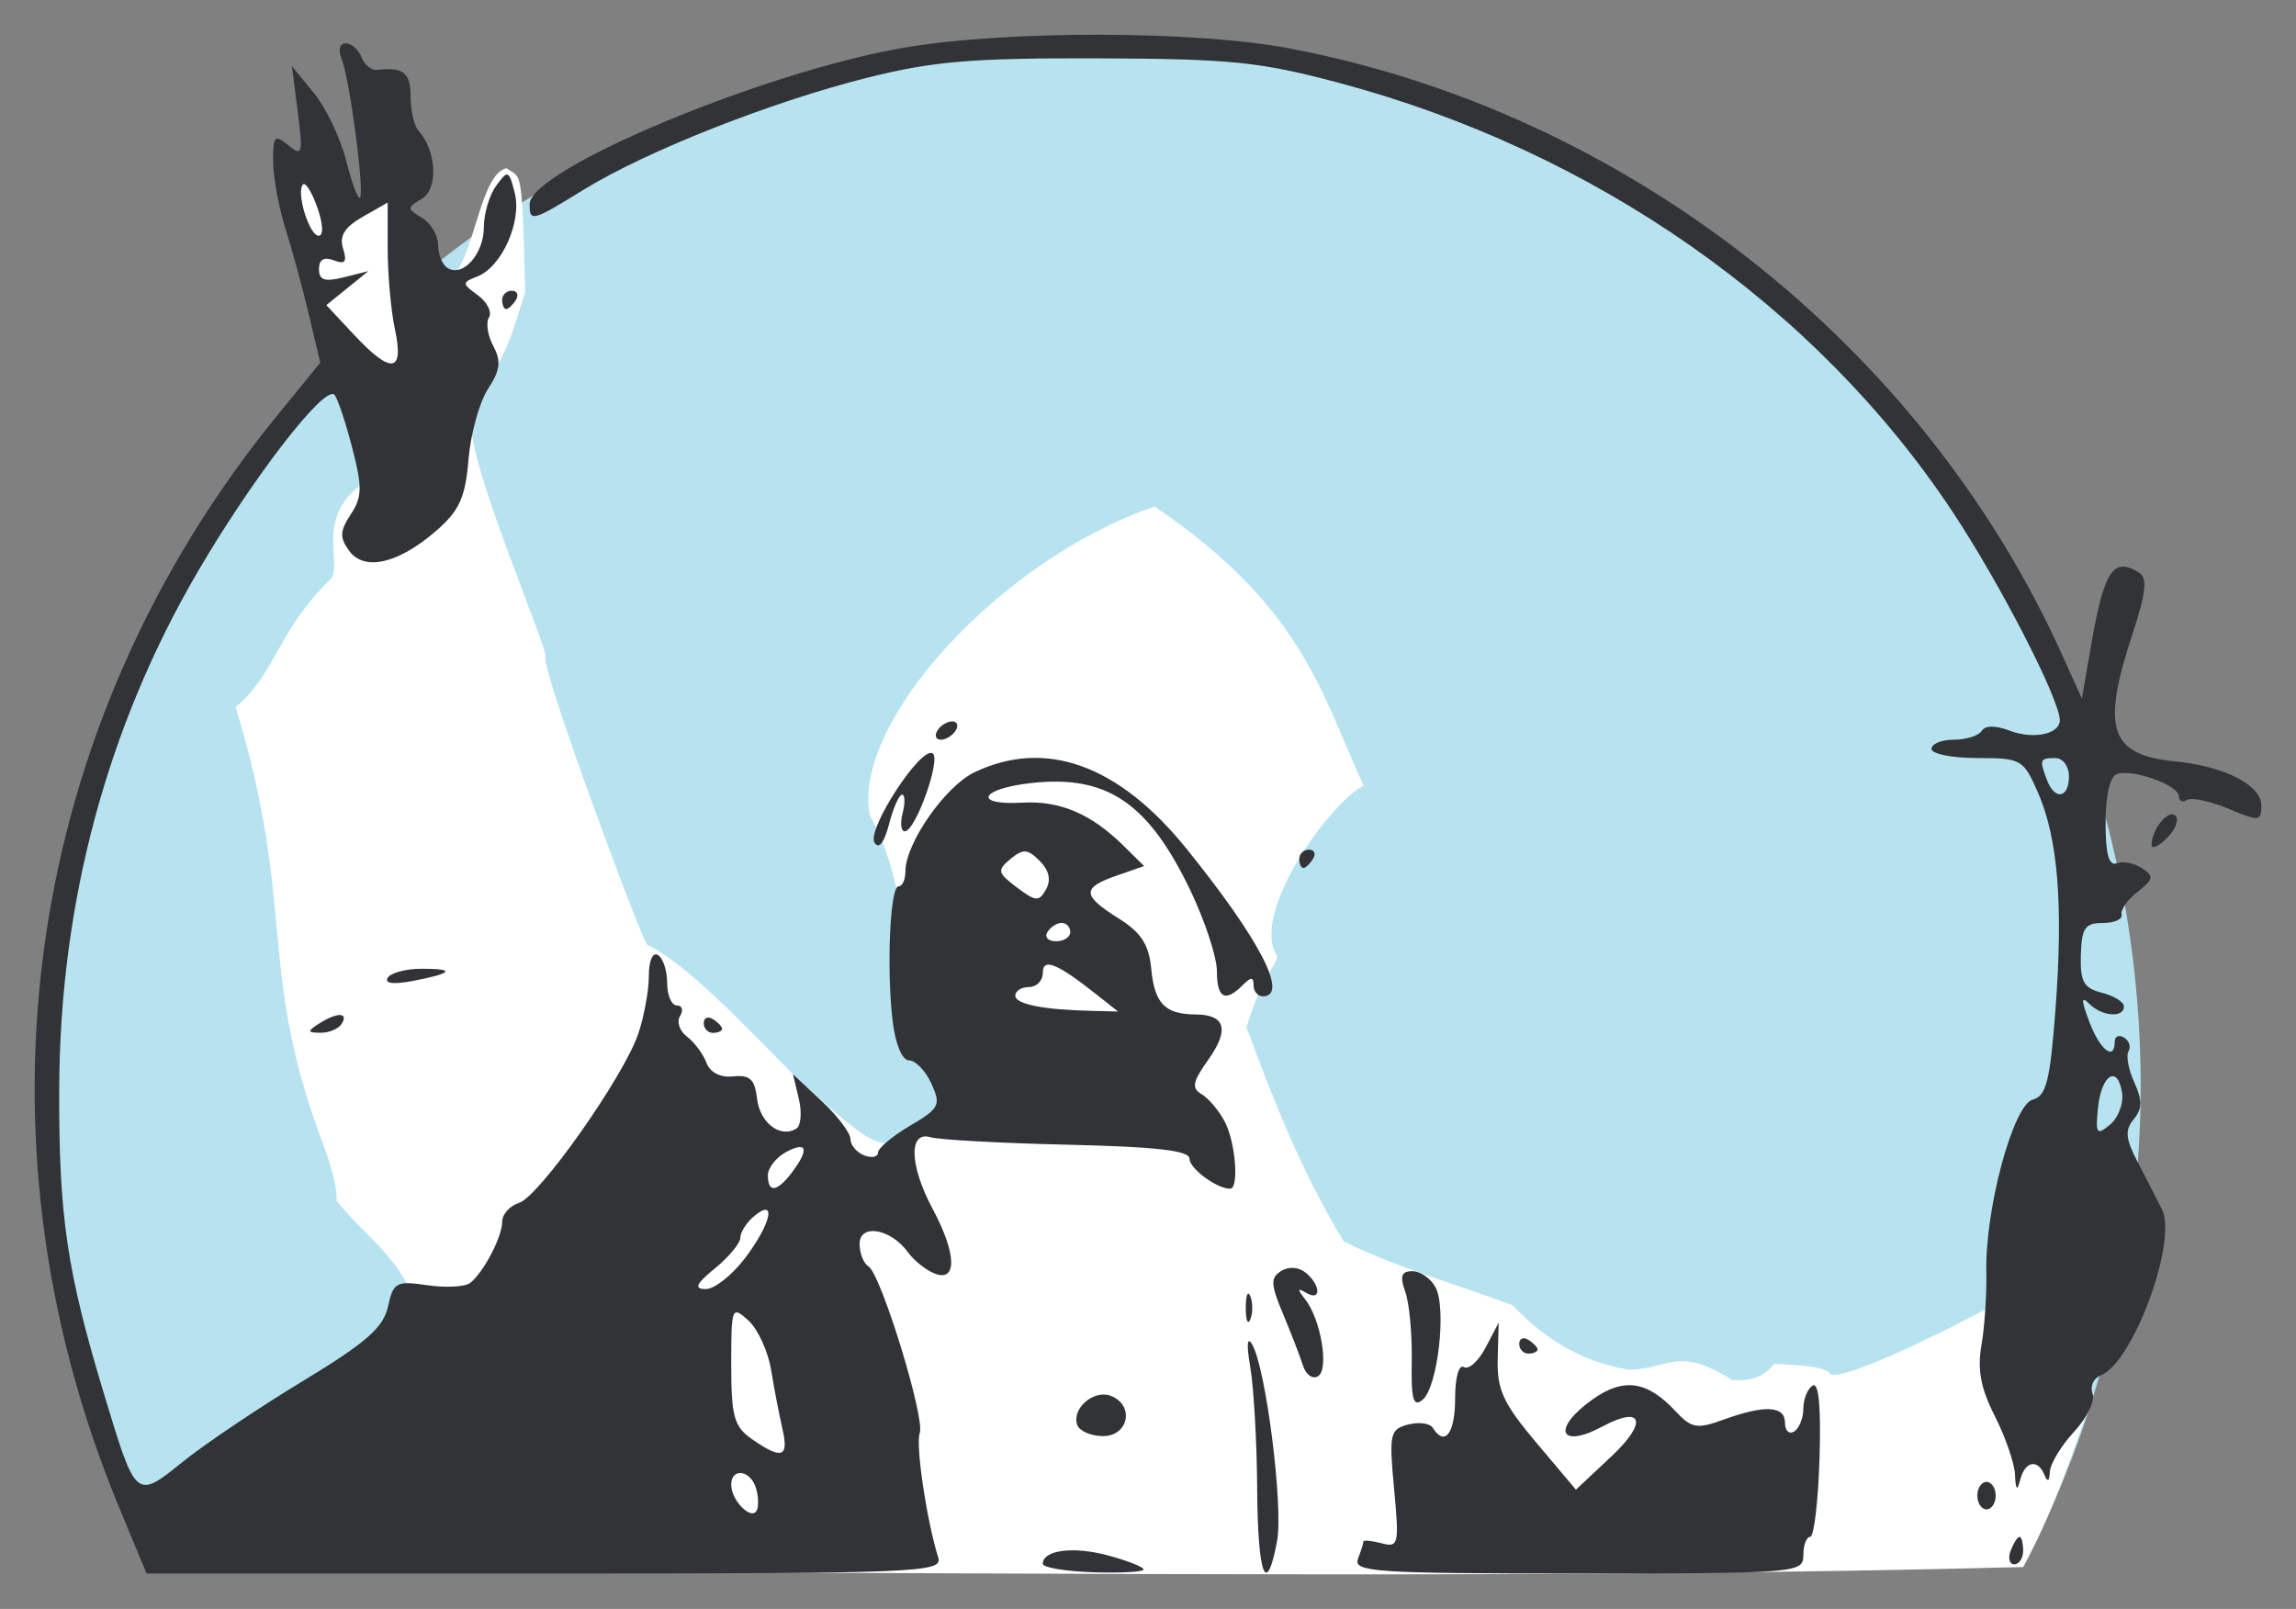
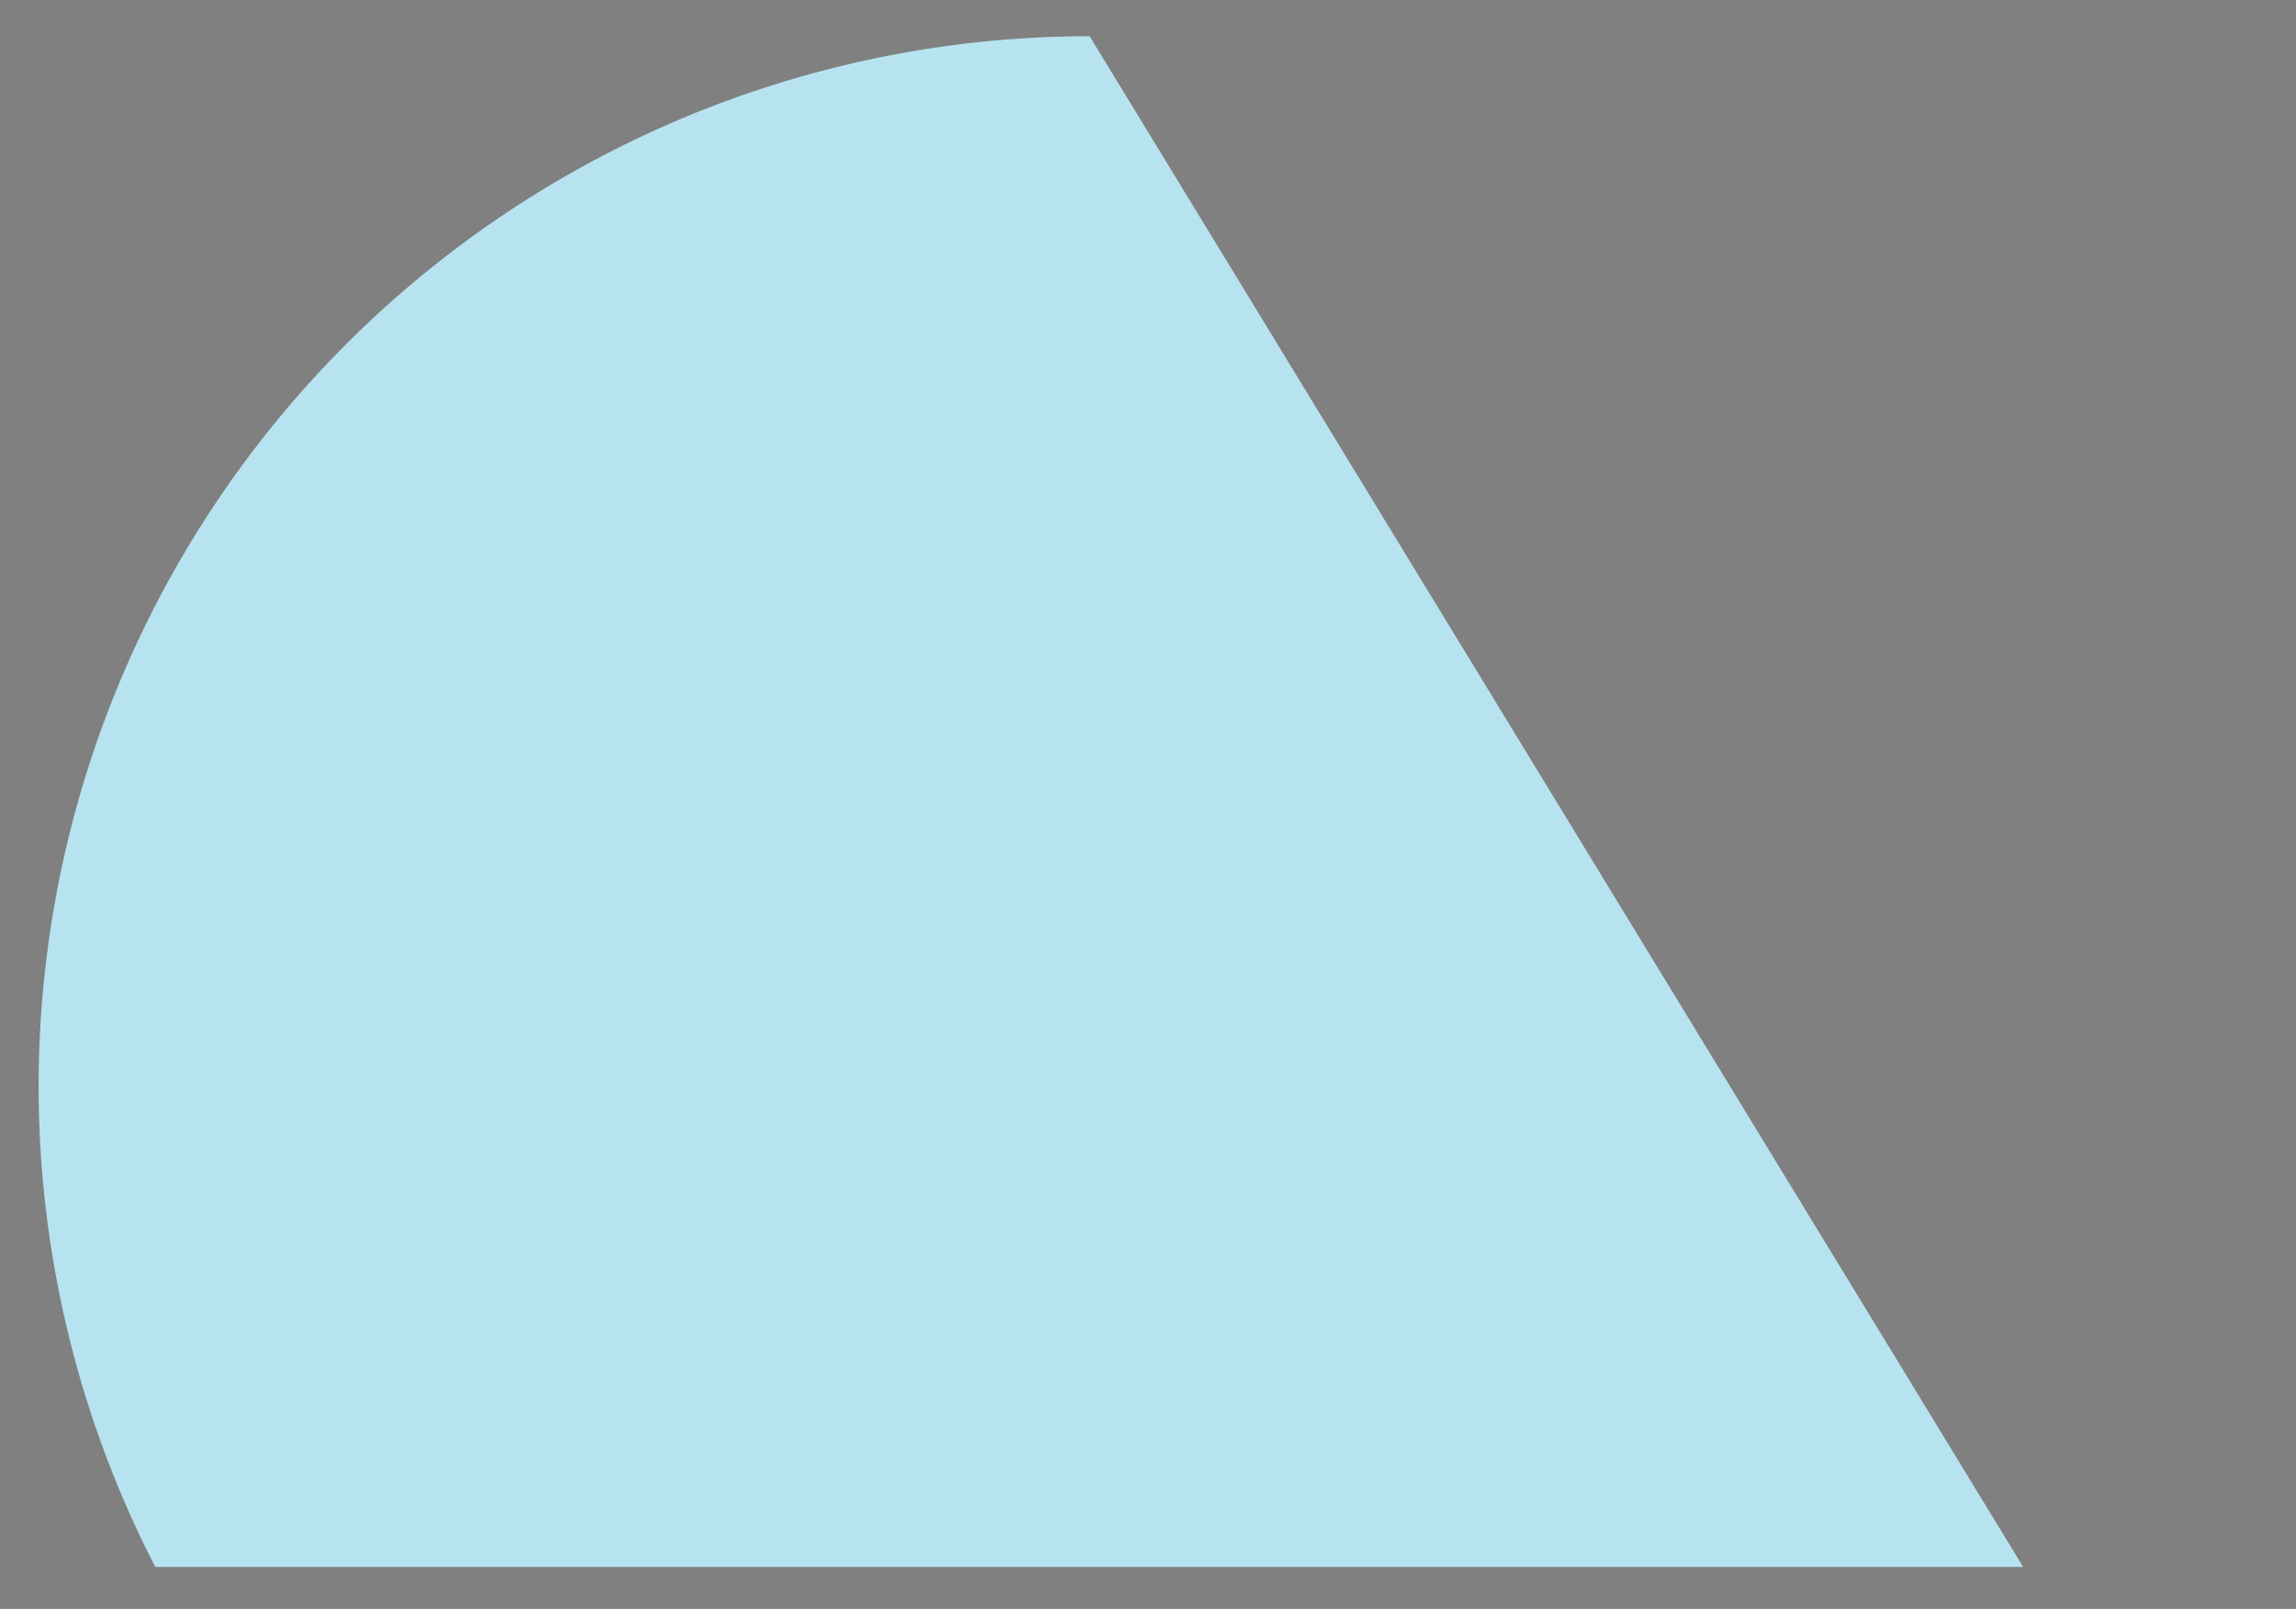
<svg xmlns="http://www.w3.org/2000/svg" xmlns:ns1="http://www.inkscape.org/namespaces/inkscape" xmlns:ns2="http://sodipodi.sourceforge.net/DTD/sodipodi-0.dtd" width="66.3mm" height="46.462mm" viewBox="0 0 66.3 46.462" version="1.1" id="svg8" ns1:version="0.92.1 r15371" ns2:docname="logo_diocese_sansTitre.svg">
  <rect x="0" y="0" width="66.3" height="46.462" fill="#808080" stroke="none" />
  <defs id="defs2" />
  <ns2:namedview id="base" pagecolor="#ffffff" bordercolor="#666666" borderopacity="1.0" ns1:pageopacity="0.0" ns1:pageshadow="2" ns1:zoom="1.4" ns1:cx="-11.696582" ns1:cy="135.63035" ns1:document-units="mm" ns1:current-layer="layer1" showgrid="false" ns1:window-width="1920" ns1:window-height="1028" ns1:window-x="-8" ns1:window-y="-8" ns1:window-maximized="1" showguides="true" ns1:guide-bbox="true" fit-margin-top="1" fit-margin-left="1" fit-margin-right="1" fit-margin-bottom="1">
    <ns2:guide position="-41.99,-9.115" orientation="0,1" id="guide4627" ns1:locked="false" />
    <ns2:guide position="-53.329,1.09" orientation="0,1" id="guide4629" ns1:locked="false" />
    <ns2:guide position="-20.601,-9.115" orientation="0,1" id="guide4636" ns1:locked="false" />
    <ns2:guide position="-16.626,-8.071" orientation="0,1" id="guide4638" ns1:locked="false" />
    <ns2:guide position="-16.058,-11.846" orientation="0,1" id="guide4640" ns1:locked="false" />
  </ns2:namedview>
  <g ns1:label="Calque 1" ns1:groupmode="layer" id="layer1" transform="translate(-71.85,-101.95)">
    <g id="g4614" transform="translate(-37.311,78.383)">
-       <path id="path4592" d="m 140.626,24.613 a 30.35,30.33 0 0 0 -30.35,30.33 30.35,30.33 0 0 0 3.369,13.873 h 53.938 a 30.35,30.33 0 0 0 3.393,-13.873 30.35,30.33 0 0 0 -30.35,-30.33 z" style="opacity:1;fill:#b7e3f0;fill-opacity:1;stroke:none;stroke-width:20.328;stroke-miterlimit:4;stroke-dasharray:none" ns1:connector-curvature="0" />
-       <path ns2:nodetypes="ccccccccccscccccccccccsccscccccccccccc" ns1:connector-curvature="0" id="path4601" d="m 119.71,37.485 c -1.52,0.982 -0.612,2.423 -1.015,2.818 -1.523,1.478 -1.581,2.742 -2.729,3.681 1.725,5.673 0.655,7.407 2.378,12.222 0.259,0.705 0.538,1.417 0.539,2.036 0.767,0.983 1.799,1.589 2.284,2.976 l 5.963,7.751 c 13.341,0.019 27.385,0.194 40.452,-0.152 0.861,-1.579 1.402,-3.203 1.96,-4.826 l -2.537,-2.945 c 0.177,0.05 -4.815,2.604 -5.013,2.176 -0.112,-0.243 -1.604,-0.267 -1.604,-0.267 -0.322,0.417 -0.748,0.493 -1.203,0.468 -1.576,-1.004 -1.794,-0.328 -2.99,-0.301 -1.377,-0.244 -2.377,-0.848 -3.359,-1.862 -1.627,-0.614 -3.412,-1.11 -4.876,-1.847 -1.242,-2.064 -2.007,-4.029 -2.806,-6.181 0.455,-1.482 0.829,-1.733 0.895,-2.041 -0.836,-1.237 1.567,-4.501 2.489,-4.934 -1.205,-2.61 -1.736,-5.156 -6.035,-8.063 -4.466,1.531 -8.726,6.229 -8.231,8.899 0.496,0.933 0.717,1.763 0.859,2.563 1.28,4.365 2.237,5.559 0.399,6.614 -0.906,0.52 -0.984,0.623 -3.475,-1.687 -1.487,-1.502 -3.019,-3.137 -4.207,-3.741 -0.09,0.045 -3.058,-7.903 -2.94,-8.319 0.079,-0.275 -2.621,-6.414 -2.074,-7.034 l 0.671,-1.351 c 0.434,-0.718 0.6,-1.496 0.824,-2.129 -0.102,-3.722 -0.105,-3.26 -0.54,-3.584 -0.68,0.143 -0.875,2.029 -1.386,2.907 0,0 -0.284,0.251 -0.384,0.234 -0.1,-0.017 -1.665,-2.15 -1.665,-2.15 0,0 -1.258,0.045 -1.359,-0.005 -0.1,-0.05 -0.651,-1.286 -0.651,-1.286 l -0.802,0.685 1.04,3.569 z" style="opacity:1;fill:#ffffff;fill-rule:evenodd;stroke:none;stroke-width:0.265px;stroke-linecap:butt;stroke-linejoin:miter;stroke-opacity:1" />
-       <path ns2:nodetypes="cscscssccssscsccscccscsccscccccccccccsssssccsssscsscccccccccscsccsccsscsscccsccccccccccscsccccscccscccsccccccsccsssscsccscccsssccccsscssccccccscsccsscccscccsccccsccccccccccsscccsscccccccsccscsccssscccssscssssscccccccsssccscsscssscscsccssccscsccccsccsccsccccccccccccccccccsscsccscccsccccccccccccscsssscssccccscssscscccsscssccscsscccscccscscsscss" style="fill:#313336;fill-opacity:1;stroke-width:0.265" d="m 112.597,67.086 c -4.445,-10.725 -2.735,-22.555 4.556,-31.505 l 1.256,-1.541 -0.324,-1.369 c -0.178,-0.753 -0.485,-1.879 -0.681,-2.503 -0.196,-0.624 -0.357,-1.501 -0.357,-1.951 0,-0.731 0.046,-0.779 0.441,-0.454 0.404,0.333 0.427,0.253 0.272,-0.96 l -0.169,-1.323 0.634,0.773 c 0.349,0.425 0.768,1.303 0.931,1.95 0.163,0.648 0.343,1.131 0.399,1.075 0.139,-0.139 -0.292,-3.418 -0.525,-3.997 -0.112,-0.279 -0.067,-0.463 0.115,-0.463 0.166,0 0.371,0.181 0.455,0.402 0.085,0.221 0.289,0.385 0.455,0.366 0.752,-0.09 0.962,0.078 0.962,0.767 0,0.407 0.104,0.854 0.23,0.992 0.518,0.565 0.575,1.673 0.102,1.957 -0.442,0.265 -0.442,0.292 -0.002,0.556 0.255,0.153 0.463,0.503 0.463,0.778 0,0.275 0.124,0.577 0.276,0.671 0.443,0.274 1.047,-0.407 1.047,-1.18 0,-0.391 0.161,-0.931 0.358,-1.2 0.337,-0.461 0.368,-0.449 0.535,0.216 0.208,0.829 -0.379,2.135 -1.081,2.408 -0.451,0.175 -0.45,0.2 0.017,0.544 0.269,0.198 0.413,0.485 0.319,0.637 -0.094,0.152 -0.038,0.525 0.125,0.829 0.233,0.436 0.201,0.697 -0.154,1.239 -0.247,0.378 -0.5,1.292 -0.562,2.033 -0.091,1.098 -0.262,1.477 -0.923,2.053 -1.1,0.958 -2.084,1.187 -2.523,0.587 -0.279,-0.382 -0.271,-0.57 0.047,-1.054 0.331,-0.504 0.336,-0.786 0.035,-1.943 -0.193,-0.744 -0.422,-1.424 -0.509,-1.511 -0.286,-0.286 -2.366,2.408 -3.943,5.107 -2.619,4.479 -3.982,9.558 -4.003,14.91 -0.015,3.705 0.217,5.281 1.301,8.864 0.918,3.034 0.91,3.027 2.272,1.929 0.633,-0.51 2.186,-1.554 3.452,-2.321 1.833,-1.11 2.335,-1.548 2.468,-2.154 0.155,-0.705 0.238,-0.751 1.138,-0.62 0.534,0.078 1.09,0.048 1.236,-0.066 0.389,-0.306 0.926,-1.334 0.926,-1.774 0,-0.21 0.217,-0.452 0.483,-0.536 0.587,-0.186 3.019,-3.635 3.444,-4.883 0.168,-0.495 0.306,-1.246 0.306,-1.669 0,-0.446 0.111,-0.701 0.265,-0.606 0.146,0.09 0.265,0.454 0.265,0.809 0,0.355 0.126,0.646 0.28,0.646 0.154,0 0.195,0.137 0.092,0.305 -0.104,0.168 -0.014,0.435 0.199,0.595 0.213,0.16 0.465,0.498 0.561,0.752 0.107,0.286 0.403,0.437 0.777,0.397 0.478,-0.051 0.621,0.083 0.686,0.641 0.081,0.701 0.672,1.153 1.134,0.867 0.133,-0.082 0.166,-0.469 0.072,-0.861 l -0.169,-0.711 0.83,0.777 c 0.456,0.427 0.83,0.921 0.83,1.096 0,0.175 0.179,0.388 0.397,0.471 0.218,0.084 0.397,0.049 0.397,-0.078 0,-0.127 0.416,-0.476 0.925,-0.776 0.853,-0.503 0.901,-0.598 0.619,-1.217 -0.168,-0.369 -0.458,-0.671 -0.644,-0.671 -0.2,0 -0.393,-0.459 -0.474,-1.124 -0.182,-1.507 -0.078,-3.902 0.169,-3.902 0.109,-1.03e-4 0.198,-0.192 0.198,-0.427 0,-0.817 1.15,-2.467 2.002,-2.871 2.055,-0.975 4.164,-0.21 6.125,2.223 2.115,2.622 2.954,4.25 2.192,4.25 -0.146,0 -0.265,-0.143 -0.265,-0.318 0,-0.247 -0.071,-0.247 -0.318,0 -0.504,0.504 -0.741,0.374 -0.741,-0.41 -1.2e-4,-0.4 -0.342,-1.442 -0.759,-2.315 -1.219,-2.551 -2.419,-3.361 -4.612,-3.114 -1.473,0.166 -1.687,0.647 -0.251,0.565 1.085,-0.063 1.987,0.32 2.918,1.237 l 0.603,0.594 -0.801,0.279 c -1.007,0.351 -0.995,0.569 0.069,1.236 0.646,0.405 0.871,0.754 0.937,1.453 0.096,1.004 0.396,1.312 1.286,1.318 0.859,0.006 0.977,0.441 0.357,1.312 -0.45,0.632 -0.485,0.815 -0.188,0.99 0.2,0.118 0.501,0.475 0.668,0.793 0.313,0.596 0.419,1.936 0.154,1.936 -0.387,0 -1.173,-0.582 -1.173,-0.869 -1e-4,-0.232 -0.975,-0.343 -3.506,-0.401 -1.928,-0.044 -3.714,-0.141 -3.969,-0.216 -0.645,-0.191 -0.613,0.817 0.066,2.084 0.677,1.264 0.707,2.097 0.066,1.858 -0.255,-0.095 -0.608,-0.374 -0.786,-0.62 -0.493,-0.684 -1.397,-0.839 -1.397,-0.24 0,0.269 0.115,0.56 0.256,0.647 0.363,0.224 1.644,4.391 1.481,4.817 -0.126,0.328 0.202,2.535 0.534,3.589 0.137,0.436 -0.523,0.463 -11.357,0.463 h -11.503 z m 18.374,-0.604 c -0.184,-0.48 -0.695,-0.513 -0.695,-0.044 0,0.482 0.627,1.081 0.749,0.716 0.052,-0.156 0.027,-0.458 -0.054,-0.671 z m 0.786,-1.645 c -0.093,-0.4 -0.241,-1.169 -0.329,-1.709 -0.088,-0.54 -0.384,-1.183 -0.656,-1.43 -0.48,-0.434 -0.496,-0.393 -0.496,1.28 0,1.493 0.081,1.785 0.595,2.144 0.865,0.603 1.075,0.535 0.885,-0.285 z m -1.097,-4.92 c 0.767,-1.005 0.942,-1.783 0.278,-1.232 -0.218,0.181 -0.397,0.459 -0.397,0.618 0,0.159 -0.327,0.556 -0.728,0.884 -0.558,0.456 -0.623,0.598 -0.278,0.605 0.247,0.005 0.753,-0.389 1.124,-0.875 z m 1.365,-2.489 c 0.511,-0.674 0.445,-0.92 -0.161,-0.595 -0.291,0.156 -0.529,0.458 -0.529,0.671 0,0.518 0.261,0.489 0.69,-0.075 z m 8.797,-5.145 c -1.146,-0.906 -1.549,-1.067 -1.549,-0.619 0,0.223 -0.179,0.406 -0.397,0.406 -0.218,0 -0.397,0.111 -0.397,0.247 0,0.248 0.802,0.408 2.211,0.441 l 0.755,0.018 -0.623,-0.493 z m -0.755,-1.8 c 0,-0.146 -0.112,-0.265 -0.249,-0.265 -0.137,0 -0.323,0.119 -0.412,0.265 -0.09,0.146 0.022,0.265 0.249,0.265 0.227,0 0.412,-0.119 0.412,-0.265 z m -0.884,-2.056 c -0.349,-0.349 -0.479,-0.357 -0.843,-0.055 -0.392,0.326 -0.376,0.399 0.184,0.821 0.547,0.412 0.64,0.418 0.843,0.055 0.151,-0.269 0.088,-0.549 -0.184,-0.821 z m -18.617,-15.341 c -0.116,-0.546 -0.21,-1.595 -0.21,-2.331 v -1.339 l -0.723,0.413 c -0.524,0.299 -0.68,0.551 -0.565,0.916 0.121,0.385 0.059,0.465 -0.269,0.339 -0.282,-0.108 -0.427,-0.022 -0.427,0.253 0,0.321 0.164,0.376 0.713,0.238 l 0.713,-0.179 -0.607,0.491 -0.607,0.491 0.794,0.85 c 1.08,1.156 1.455,1.111 1.189,-0.143 z m -2.239,-3.519 c -0.155,-0.444 -0.341,-0.747 -0.415,-0.674 -0.21,0.21 0.177,1.481 0.451,1.481 0.144,0 0.129,-0.336 -0.036,-0.807 z m 20.946,39.159 c 0,-0.399 0.881,-0.513 1.88,-0.244 0.567,0.153 1.03,0.335 1.03,0.406 0,0.071 -0.655,0.107 -1.455,0.081 -0.8,-0.026 -1.455,-0.136 -1.455,-0.243 z m 6.191,-2.17 c -0.009,-1.346 -0.099,-2.924 -0.199,-3.506 -0.113,-0.657 -0.093,-0.908 0.053,-0.661 0.397,0.668 0.906,4.688 0.72,5.68 -0.31,1.652 -0.557,1.001 -0.575,-1.513 z m 2.908,2.029 c 0.088,-0.23 0.161,-0.457 0.161,-0.504 0,-0.047 0.235,-0.024 0.522,0.051 0.491,0.128 0.513,0.036 0.362,-1.572 -0.148,-1.588 -0.12,-1.719 0.404,-1.856 0.31,-0.081 0.63,-0.039 0.712,0.092 0.344,0.556 0.646,0.166 0.646,-0.834 0,-0.613 0.108,-1.007 0.252,-0.918 0.139,0.086 0.422,-0.168 0.629,-0.563 l 0.377,-0.719 -0.028,1.055 c -0.023,0.879 0.163,1.281 1.116,2.411 l 1.143,1.356 1.036,-0.972 c 1.041,-0.977 0.89,-1.472 -0.26,-0.857 -1.257,0.673 -1.486,0.071 -0.296,-0.777 0.894,-0.636 1.575,-0.54 2.393,0.337 0.466,0.5 0.617,0.527 1.399,0.244 1.188,-0.43 1.765,-0.398 1.765,0.096 0,0.227 0.119,0.339 0.265,0.249 0.146,-0.09 0.265,-0.388 0.265,-0.661 0,-0.274 0.121,-0.573 0.269,-0.664 0.176,-0.109 0.244,0.617 0.198,2.1 -0.039,1.246 -0.159,2.266 -0.269,2.267 -0.109,5.29e-4 -0.198,0.239 -0.198,0.53 0,0.515 -0.176,0.529 -6.511,0.529 -5.828,0 -6.494,-0.044 -6.35,-0.419 z M 167.222,68.343 c 0.084,-0.218 0.199,-0.397 0.256,-0.397 0.057,0 0.104,0.179 0.104,0.397 0,0.218 -0.115,0.397 -0.256,0.397 -0.141,0 -0.188,-0.179 -0.104,-0.397 z m -0.963,-1.587 c 0,-0.218 0.119,-0.397 0.265,-0.397 0.146,0 0.265,0.179 0.265,0.397 0,0.218 -0.119,0.397 -0.265,0.397 -0.146,0 -0.265,-0.179 -0.265,-0.397 z m 1.089,-0.606 c -0.017,-0.333 -0.28,-1.094 -0.584,-1.691 -0.404,-0.792 -0.509,-1.343 -0.387,-2.04 0.092,-0.525 0.156,-1.486 0.142,-2.136 -0.037,-1.806 0.776,-4.815 1.341,-4.963 0.39,-0.102 0.501,-0.546 0.657,-2.62 0.226,-3.017 0.071,-4.925 -0.509,-6.251 -0.418,-0.956 -0.482,-0.992 -1.753,-0.992 -0.726,0 -1.319,-0.119 -1.319,-0.265 0,-0.146 0.291,-0.265 0.646,-0.265 0.355,0 0.717,-0.115 0.803,-0.254 0.099,-0.16 0.398,-0.163 0.807,-0.007 0.688,0.262 1.448,0.103 1.448,-0.301 0,-0.599 -1.723,-3.948 -3.098,-6.022 -3.94,-5.944 -10.344,-10.419 -17.726,-12.386 -2.279,-0.607 -3.118,-0.692 -6.957,-0.705 -3.636,-0.012 -4.749,0.082 -6.66,0.561 -2.763,0.693 -6.369,2.116 -8.17,3.224 -1.51,0.929 -1.574,0.947 -1.574,0.427 0,-0.995 6.699,-3.803 10.764,-4.512 2.961,-0.516 8.423,-0.509 11.184,0.014 9.705,1.841 18.249,8.543 22.295,17.489 l 0.58,1.283 0.276,-1.587 c 0.37,-2.126 0.636,-2.517 1.385,-2.041 0.237,0.151 0.188,0.586 -0.198,1.757 -0.908,2.753 -0.659,3.501 1.229,3.686 1.425,0.14 2.49,0.685 2.49,1.274 0,0.46 -0.058,0.466 -0.954,0.092 -0.525,-0.219 -1.061,-0.333 -1.191,-0.253 -0.13,0.08 -0.236,0.032 -0.236,-0.108 0,-0.316 -1.337,-0.795 -1.786,-0.64 -0.204,0.07 -0.331,0.609 -0.331,1.406 0,0.922 0.095,1.258 0.331,1.171 0.182,-0.067 0.509,-0.001 0.728,0.146 0.343,0.23 0.325,0.323 -0.132,0.677 -0.291,0.226 -0.499,0.521 -0.463,0.656 0.036,0.135 -0.208,0.246 -0.543,0.246 -0.515,0 -0.613,0.143 -0.635,0.928 -0.022,0.769 0.082,0.955 0.609,1.087 0.349,0.088 0.635,0.266 0.635,0.395 0,0.339 -0.633,0.291 -1.001,-0.077 -0.237,-0.237 -0.236,-0.109 0.005,0.529 0.307,0.812 0.731,1.138 0.731,0.562 0,-0.154 0.121,-0.205 0.269,-0.114 0.148,0.091 0.206,0.268 0.129,0.393 -0.077,0.125 -0.002,0.53 0.167,0.9 0.236,0.519 0.232,0.764 -0.019,1.066 -0.261,0.315 -0.235,0.565 0.131,1.265 0.251,0.48 0.56,1.081 0.687,1.337 0.456,0.921 -0.842,4.438 -1.769,4.793 -0.209,0.08 -0.315,0.315 -0.236,0.522 0.079,0.207 -0.161,0.705 -0.534,1.107 -0.373,0.402 -0.687,0.922 -0.699,1.156 -0.013,0.274 -0.068,0.307 -0.154,0.094 -0.192,-0.476 -0.56,-0.407 -0.701,0.132 -0.089,0.343 -0.129,0.305 -0.152,-0.143 z m 3.091,-11.013 c -0.119,-0.835 -0.596,-0.549 -0.695,0.416 -0.077,0.758 -0.04,0.811 0.344,0.493 0.237,-0.196 0.395,-0.605 0.351,-0.909 z m -1.534,-9.151 c 0,-0.294 -0.176,-0.529 -0.397,-0.529 -0.445,0 -0.463,0.048 -0.236,0.64 0.227,0.591 0.633,0.52 0.633,-0.111 z m -28.64,18.722 c -0.158,-0.473 0.482,-1.021 0.972,-0.833 0.69,0.265 0.517,1.162 -0.223,1.162 -0.352,0 -0.689,-0.148 -0.749,-0.328 z m 9.662,-1.841 c 0.014,-0.771 -0.07,-1.67 -0.187,-1.997 -0.162,-0.456 -0.114,-0.595 0.207,-0.595 0.23,0 0.53,0.209 0.667,0.465 0.325,0.607 0.063,2.886 -0.373,3.248 -0.27,0.224 -0.334,-0.007 -0.314,-1.12 z m -3.139,0.136 c -0.084,-0.264 -0.344,-0.935 -0.577,-1.492 -0.36,-0.861 -0.368,-1.047 -0.053,-1.242 0.221,-0.137 0.508,-0.115 0.711,0.052 0.437,0.362 0.444,0.84 0.009,0.579 -0.254,-0.153 -0.261,-0.11 -0.031,0.183 0.457,0.581 0.7,2.024 0.375,2.225 -0.155,0.096 -0.351,-0.042 -0.435,-0.306 z M 153.03,62.374 c 0,-0.154 0.119,-0.207 0.265,-0.117 0.146,0.09 0.265,0.216 0.265,0.28 0,0.064 -0.119,0.117 -0.265,0.117 -0.146,0 -0.265,-0.126 -0.265,-0.28 z m -7.896,-1.043 c 0,-0.364 0.06,-0.513 0.133,-0.331 0.073,0.182 0.073,0.48 0,0.661 -0.073,0.182 -0.133,0.033 -0.133,-0.331 z m -26.765,-8.202 c 0.518,-0.335 0.868,-0.335 0.661,0 -0.09,0.146 -0.365,0.263 -0.611,0.261 -0.386,-0.004 -0.393,-0.04 -0.051,-0.261 z m 11.113,-0.016 c 0,-0.154 0.119,-0.207 0.265,-0.117 0.146,0.09 0.265,0.216 0.265,0.28 0,0.064 -0.119,0.117 -0.265,0.117 -0.146,0 -0.265,-0.126 -0.265,-0.28 z m -9.126,-1.311 c 0.089,-0.143 0.531,-0.261 0.983,-0.261 0.999,0 0.898,0.132 -0.271,0.355 -0.545,0.104 -0.813,0.069 -0.712,-0.094 z M 146.68,48.367 c 0,-0.146 0.126,-0.265 0.28,-0.265 0.154,0 0.207,0.119 0.117,0.265 -0.09,0.146 -0.216,0.265 -0.28,0.265 -0.064,0 -0.117,-0.119 -0.117,-0.265 z m -12.266,-0.469 c -0.232,-0.375 1.337,-2.787 1.677,-2.577 0.254,0.157 -0.493,2.252 -0.804,2.252 -0.11,0 -0.137,-0.238 -0.061,-0.529 0.076,-0.291 0.068,-0.529 -0.017,-0.529 -0.086,0 -0.255,0.383 -0.376,0.852 -0.14,0.539 -0.293,0.734 -0.419,0.531 z m 36.876,0.063 c 0.007,-0.455 0.491,-1.039 0.693,-0.836 0.108,0.108 -0.004,0.398 -0.25,0.644 -0.246,0.246 -0.445,0.332 -0.443,0.192 z M 136.229,44.663 c 0.09,-0.146 0.283,-0.265 0.428,-0.265 0.146,0 0.191,0.119 0.101,0.265 -0.09,0.146 -0.283,0.265 -0.428,0.265 -0.146,0 -0.191,-0.119 -0.101,-0.265 z M 123.661,32.227 c 0,-0.146 0.126,-0.265 0.28,-0.265 0.154,0 0.207,0.119 0.117,0.265 -0.09,0.146 -0.216,0.265 -0.28,0.265 -0.064,0 -0.117,-0.119 -0.117,-0.265 z" id="path4515-4" ns1:connector-curvature="0" />
+       <path id="path4592" d="m 140.626,24.613 a 30.35,30.33 0 0 0 -30.35,30.33 30.35,30.33 0 0 0 3.369,13.873 h 53.938 z" style="opacity:1;fill:#b7e3f0;fill-opacity:1;stroke:none;stroke-width:20.328;stroke-miterlimit:4;stroke-dasharray:none" ns1:connector-curvature="0" />
    </g>
  </g>
</svg>